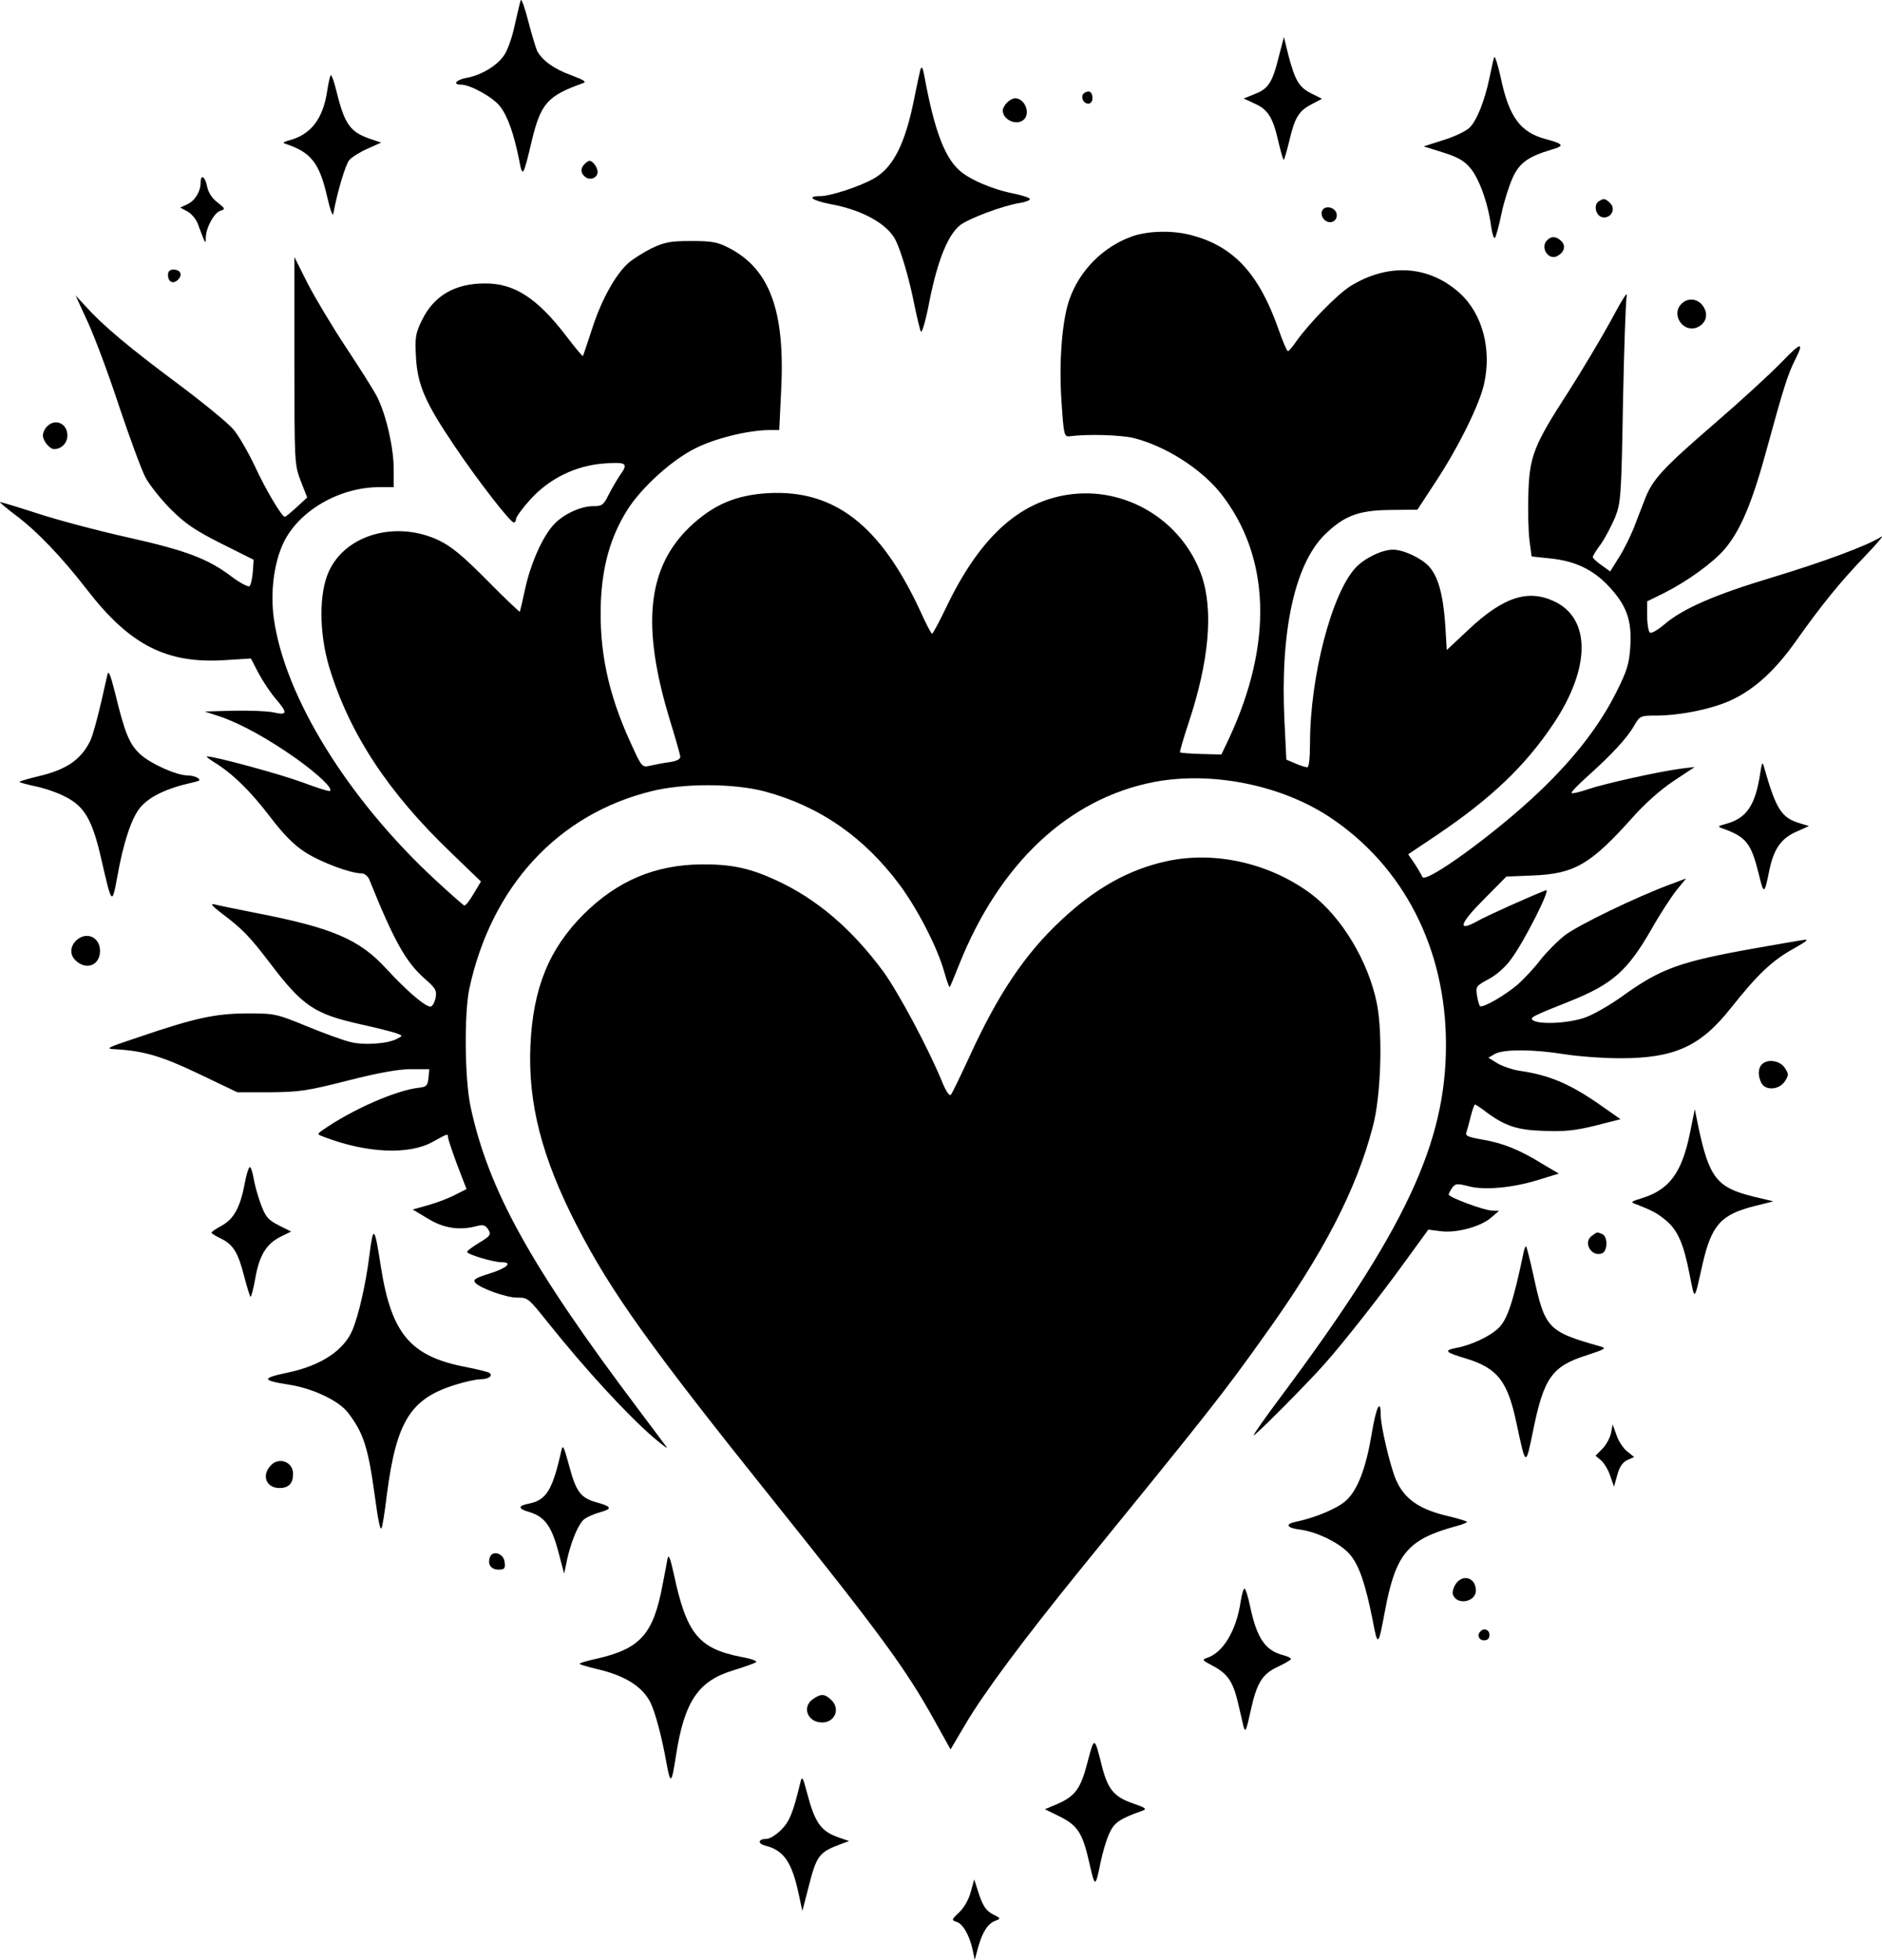
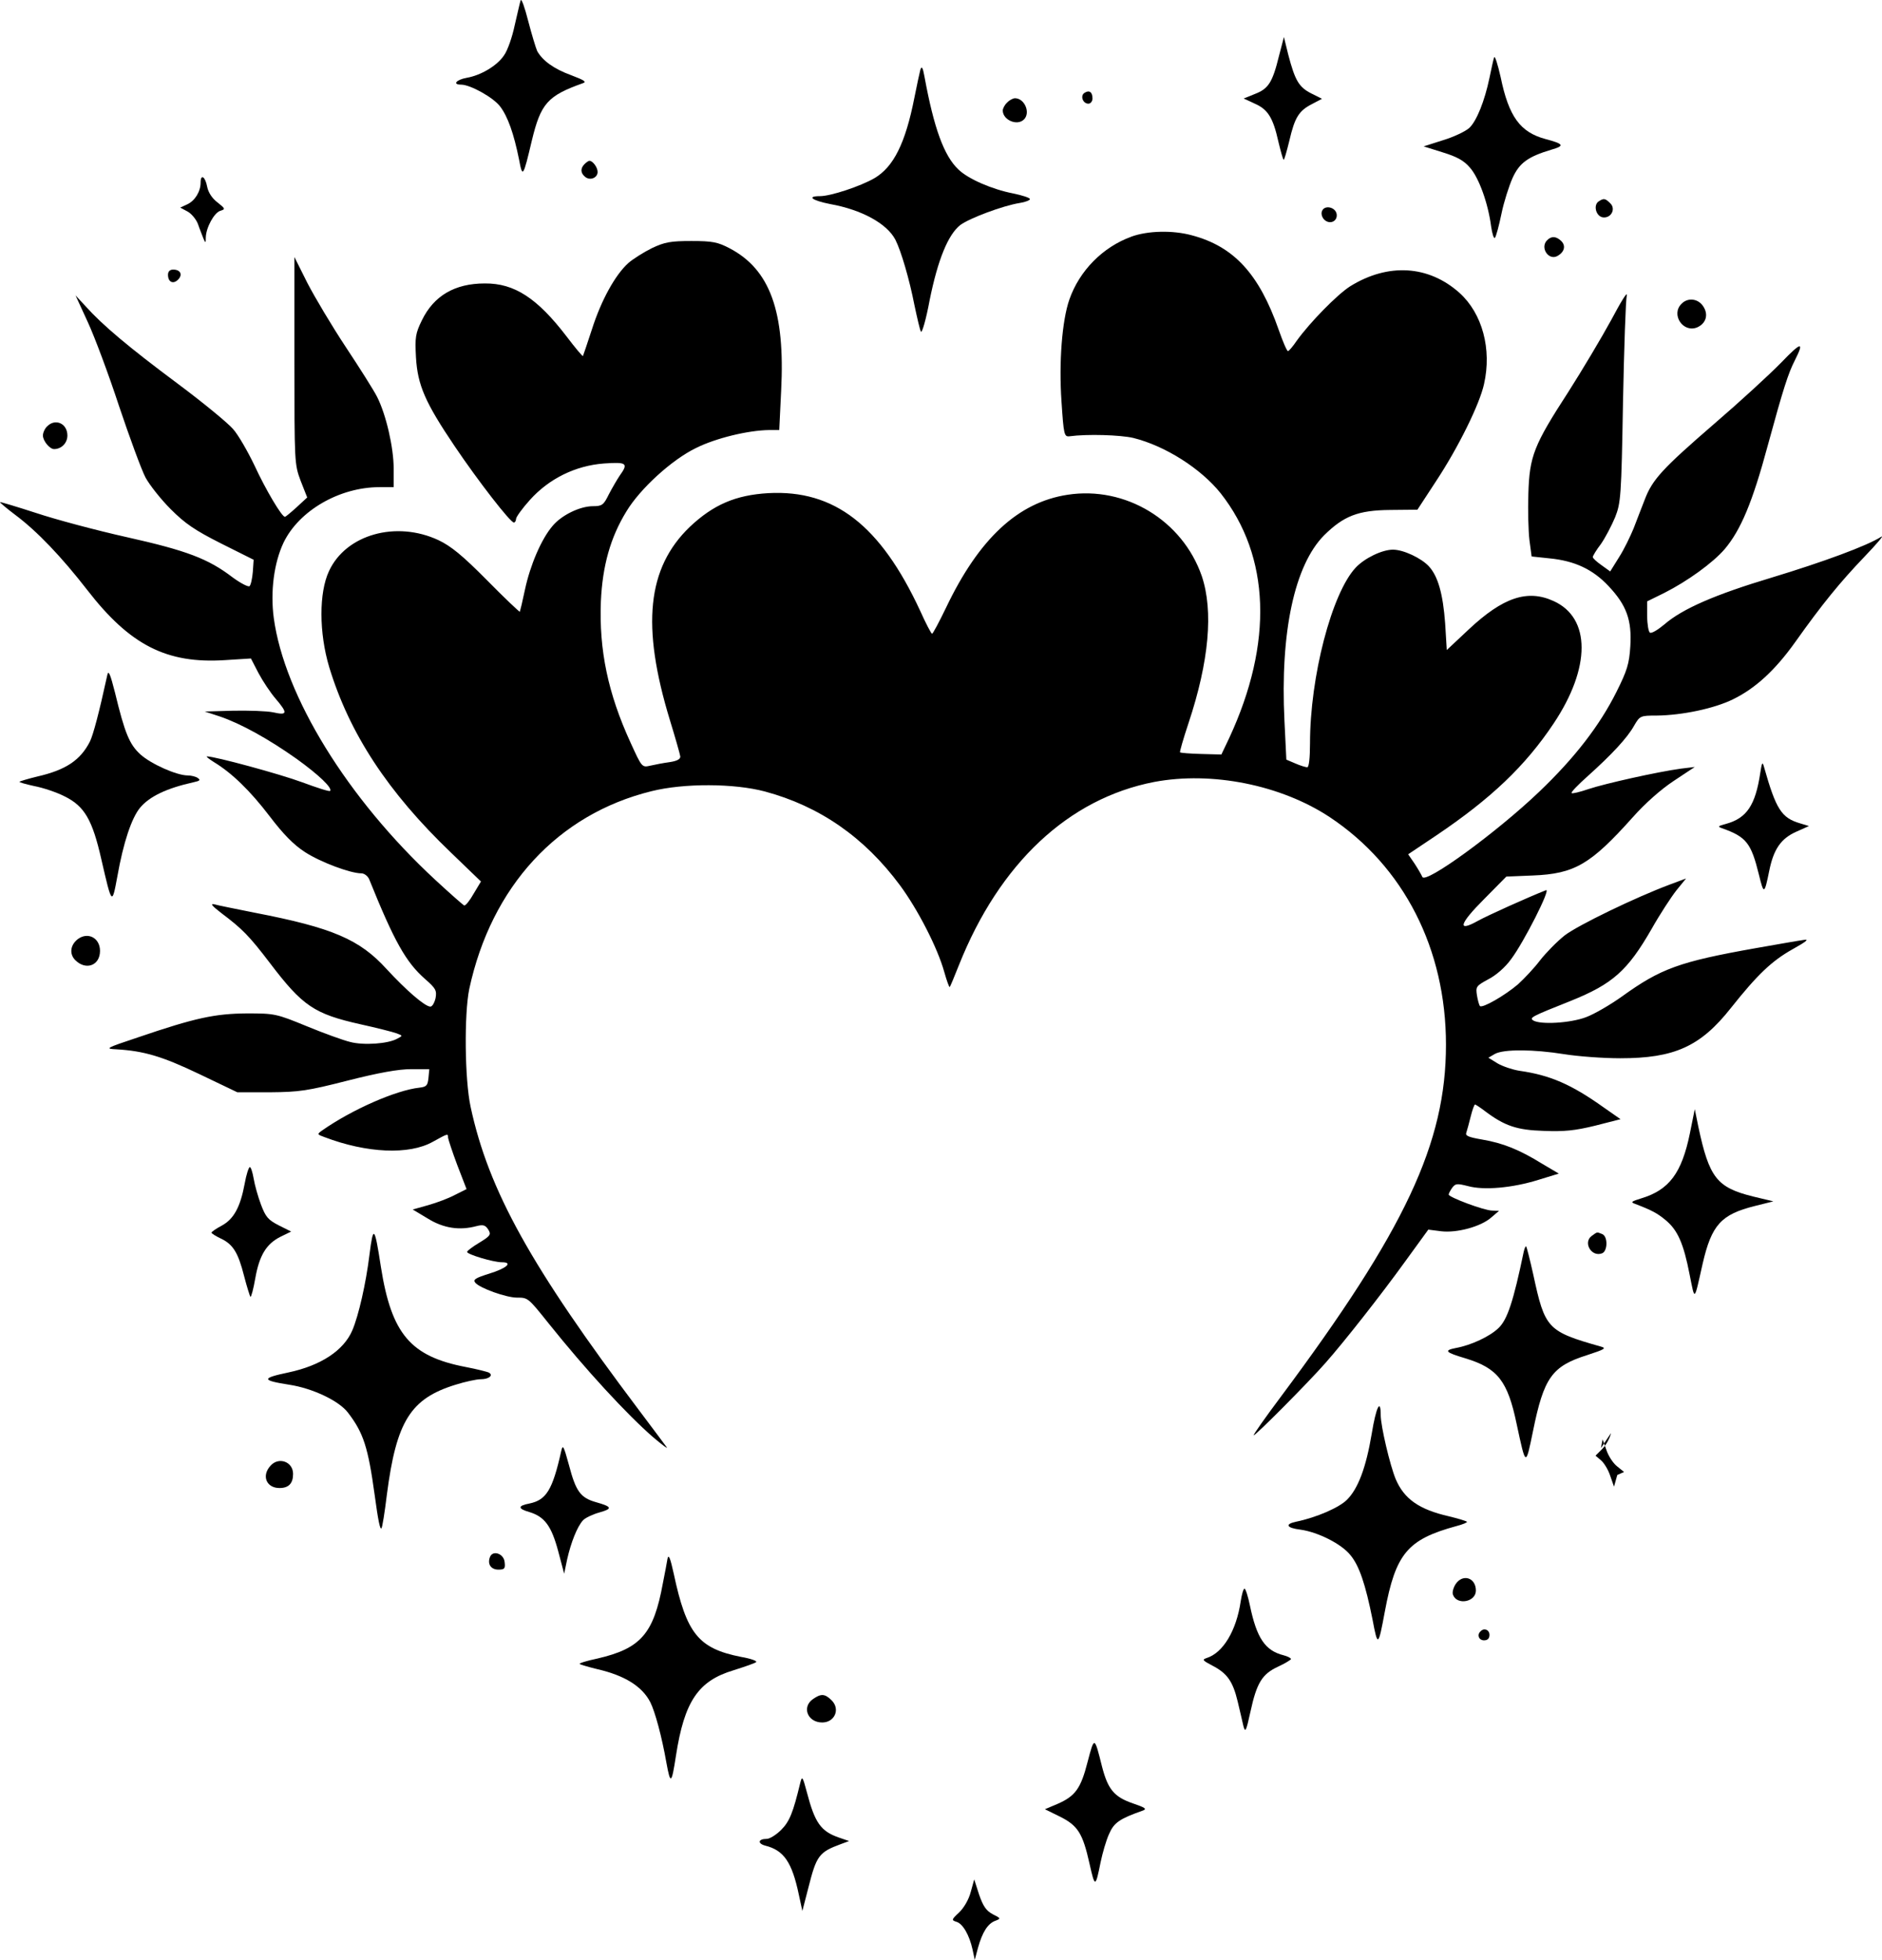
<svg xmlns="http://www.w3.org/2000/svg" version="1.0" width="692.139pt" height="720.622pt" viewBox="0 0 692.139 720.622" preserveAspectRatio="xMidYMid meet">
  <g transform="translate(-166.217,865.122) scale(0.1,-0.1)" fill="#000000" stroke="none">
    <path d="M3577 8650 c-3 -8 -12 -50 -22 -92 -9 -43 -26 -92 -39 -110 -25 -38 -85 -74 -138 -83 -38 -7 -53 -25 -20 -25 34 0 120 -48 144 -81 28 -37 50 -100 69 -194 13 -69 15 -66 47 69 33 137 58 165 187 211 16 5 7 11 -43 30 -63 23 -104 53 -124 88 -5 11 -20 60 -33 110 -13 51 -25 85 -28 77z" />
    <path d="M6366 8446 c-24 -98 -39 -121 -88 -140 l-42 -17 41 -19 c48 -21 67 -51 87 -141 8 -33 16 -63 19 -65 2 -2 11 29 21 70 20 86 35 110 84 135 l36 19 -40 20 c-45 23 -59 47 -84 142 l-16 65 -18 -69z" />
    <path d="M7157 8440 c-3 -8 -10 -42 -17 -75 -18 -86 -47 -158 -74 -184 -13 -12 -56 -33 -96 -45 l-72 -23 70 -22 c52 -16 78 -30 100 -56 33 -37 67 -131 78 -216 4 -27 10 -47 14 -42 4 4 15 44 24 88 9 44 28 103 41 132 25 55 56 78 143 104 49 14 46 21 -22 39 -93 25 -135 82 -165 228 -11 48 -21 80 -24 72z" />
    <path d="M5047 8395 c-3 -11 -13 -58 -22 -103 -33 -168 -77 -255 -147 -296 -52 -30 -161 -66 -200 -66 -51 0 -29 -16 37 -29 117 -21 209 -72 240 -131 21 -41 52 -147 70 -240 10 -47 20 -91 24 -98 4 -7 19 45 32 115 30 149 68 242 113 277 34 25 156 71 219 81 20 3 37 10 37 14 0 5 -28 14 -62 21 -77 15 -165 53 -201 88 -53 50 -90 151 -125 342 -6 33 -10 40 -15 25z" />
-     <path d="M2878 8374 c-3 -5 -8 -29 -12 -54 -15 -105 -60 -164 -141 -185 -19 -5 -24 -9 -15 -12 96 -31 127 -70 156 -198 10 -44 20 -71 22 -60 14 79 45 182 59 198 10 11 40 30 68 42 l49 22 -36 12 c-78 26 -98 54 -128 175 -9 38 -19 65 -22 60z" />
    <path d="M5651 8310 c-17 -10 -7 -40 14 -40 8 0 15 9 15 19 0 24 -12 32 -29 21z" />
    <path d="M5366 8274 c-9 -8 -16 -22 -16 -29 0 -35 53 -58 78 -33 25 25 2 78 -33 78 -7 0 -21 -7 -29 -16z" />
    <path d="M3812 8048 c-16 -16 -15 -33 2 -47 18 -15 46 -4 46 18 0 17 -18 41 -30 41 -3 0 -11 -5 -18 -12z" />
    <path d="M2400 7980 c0 -33 -21 -67 -49 -80 l-26 -12 26 -14 c14 -7 32 -28 39 -46 6 -18 16 -42 20 -53 8 -19 9 -18 9 3 1 37 31 91 53 98 20 6 19 8 -10 31 -20 15 -34 37 -38 58 -7 37 -24 48 -24 15z" />
    <path d="M7542 7911 c-21 -13 -11 -55 15 -59 30 -4 49 31 27 52 -18 18 -24 19 -42 7z" />
    <path d="M6524 7875 c-4 -9 0 -23 8 -31 20 -20 50 -7 46 20 -4 26 -45 35 -54 11z" />
    <path d="M5823 7781 c-105 -38 -191 -125 -228 -231 -27 -77 -39 -232 -29 -375 8 -122 10 -130 29 -128 66 9 188 5 235 -6 117 -29 248 -112 321 -203 183 -232 194 -551 32 -900 l-29 -61 -74 2 c-41 1 -76 4 -78 6 -2 1 12 50 31 107 76 228 92 413 49 541 -71 205 -281 332 -494 299 -182 -28 -325 -161 -446 -414 -26 -54 -49 -97 -52 -97 -3 0 -23 38 -44 85 -146 314 -315 445 -558 432 -120 -7 -202 -42 -289 -124 -157 -151 -179 -364 -73 -711 20 -65 37 -125 38 -133 1 -10 -12 -17 -39 -21 -22 -3 -54 -9 -71 -13 -31 -7 -31 -7 -73 85 -83 181 -116 340 -109 519 6 131 35 235 94 331 50 83 167 190 256 233 72 36 191 65 269 66 l37 0 7 145 c15 291 -41 445 -189 523 -44 23 -63 27 -141 27 -77 0 -98 -4 -145 -26 -30 -15 -70 -40 -87 -55 -48 -43 -100 -137 -134 -244 -17 -52 -32 -96 -33 -98 -2 -1 -29 31 -60 72 -108 141 -192 196 -301 195 -110 0 -187 -45 -231 -135 -24 -49 -26 -63 -22 -137 6 -102 34 -166 142 -326 87 -129 205 -281 218 -281 4 0 8 6 8 13 0 7 23 39 51 70 70 78 167 126 272 134 85 6 91 1 58 -45 -10 -15 -28 -46 -40 -69 -19 -39 -25 -43 -58 -43 -48 0 -116 -33 -149 -73 -41 -48 -82 -144 -101 -233 -9 -43 -18 -80 -19 -82 -1 -2 -56 50 -121 116 -90 91 -132 125 -178 147 -156 73 -341 21 -403 -114 -37 -79 -37 -226 1 -353 74 -243 215 -459 448 -682 l110 -106 -27 -45 c-14 -25 -30 -45 -35 -43 -4 2 -52 44 -106 94 -323 299 -555 676 -594 963 -13 98 1 203 36 277 57 118 206 204 353 204 l52 0 0 68 c0 78 -28 199 -61 264 -12 24 -64 106 -115 183 -51 77 -114 183 -141 235 l-48 96 0 -381 c0 -374 0 -381 23 -442 l24 -61 -39 -36 c-21 -19 -40 -35 -43 -35 -11 -1 -71 100 -112 189 -25 52 -60 113 -79 134 -19 22 -110 97 -204 167 -180 134 -276 215 -337 283 l-38 41 45 -98 c25 -54 77 -193 115 -309 39 -116 82 -233 97 -262 15 -28 57 -81 93 -117 53 -53 88 -77 185 -126 l120 -60 -3 -44 c-2 -24 -7 -48 -12 -53 -4 -4 -32 10 -62 32 -90 69 -170 99 -389 148 -112 25 -262 65 -334 89 -71 23 -131 41 -133 40 -1 -1 23 -22 55 -46 82 -61 172 -156 266 -277 157 -203 292 -272 507 -258 l95 6 28 -54 c16 -30 44 -72 63 -94 45 -53 44 -62 -9 -50 -24 5 -90 7 -147 6 l-105 -3 55 -18 c77 -26 180 -83 283 -156 82 -59 133 -108 123 -118 -3 -3 -49 12 -103 32 -81 30 -320 95 -350 95 -4 0 7 -9 26 -21 66 -40 133 -105 204 -198 51 -67 89 -106 131 -133 57 -37 167 -78 207 -78 11 0 24 -10 29 -22 92 -228 135 -305 206 -367 39 -34 43 -42 38 -70 -4 -17 -12 -31 -19 -31 -20 0 -89 60 -161 138 -99 109 -199 152 -484 207 -69 14 -136 27 -149 31 -17 4 -10 -5 25 -32 77 -58 102 -83 179 -184 120 -158 163 -187 333 -225 59 -13 118 -28 132 -33 24 -9 24 -9 3 -20 -34 -19 -124 -25 -173 -12 -25 6 -97 32 -160 58 -112 46 -118 47 -220 47 -117 -1 -189 -16 -400 -88 -120 -40 -123 -42 -80 -44 102 -6 169 -26 305 -91 l140 -67 120 0 c108 1 137 5 286 43 114 29 187 42 233 42 l67 0 -3 -32 c-3 -28 -7 -33 -33 -36 -85 -9 -248 -80 -359 -158 -18 -13 -18 -14 10 -24 155 -59 311 -66 398 -17 56 31 56 31 56 15 1 -7 16 -53 34 -101 l34 -88 -42 -21 c-22 -12 -67 -29 -99 -38 l-57 -16 55 -33 c58 -36 117 -45 180 -28 24 6 32 4 43 -13 11 -18 8 -23 -33 -48 -25 -15 -45 -30 -45 -34 0 -9 96 -38 128 -38 42 0 18 -22 -47 -42 -51 -16 -60 -22 -51 -33 16 -20 114 -55 153 -55 41 0 41 0 117 -95 136 -170 288 -335 385 -419 33 -28 55 -44 49 -36 -6 8 -51 69 -101 135 -398 528 -554 809 -620 1116 -22 101 -24 342 -5 434 81 376 325 642 670 727 120 30 304 29 417 -1 201 -54 366 -168 497 -345 65 -88 138 -229 163 -319 9 -32 18 -57 20 -55 2 2 17 38 34 81 149 374 403 612 718 673 212 40 466 -11 645 -129 273 -181 428 -485 428 -837 0 -362 -150 -681 -607 -1294 -57 -76 -102 -140 -100 -142 4 -4 201 194 264 266 69 78 205 251 293 373 l85 117 47 -6 c58 -7 147 17 185 51 l28 24 -25 1 c-29 0 -160 49 -160 59 0 4 6 15 13 25 12 16 18 16 58 6 58 -16 163 -7 259 23 l75 23 -61 36 c-84 52 -144 76 -220 89 -52 9 -64 14 -59 26 3 9 10 35 16 59 6 24 13 44 16 44 2 0 19 -11 36 -24 73 -55 118 -70 217 -73 75 -3 114 1 188 19 l94 24 -63 44 c-118 84 -196 118 -309 134 -25 4 -61 16 -80 27 l-34 21 24 14 c33 18 143 17 255 -1 50 -8 142 -15 206 -15 199 0 295 43 407 185 97 122 150 173 227 216 52 29 62 38 40 34 -16 -2 -95 -16 -175 -30 -282 -50 -350 -75 -493 -178 -42 -30 -102 -65 -132 -76 -58 -22 -168 -28 -194 -12 -15 10 -8 14 138 72 154 62 209 111 297 264 31 55 73 119 92 143 l35 43 -59 -22 c-126 -47 -337 -149 -387 -187 -29 -23 -69 -64 -91 -92 -21 -28 -58 -67 -81 -88 -48 -41 -131 -89 -140 -80 -3 3 -8 21 -11 39 -5 32 -3 35 41 59 28 14 63 44 85 75 46 61 147 260 128 253 -66 -26 -215 -93 -251 -113 -77 -43 -68 -11 23 80 l82 83 97 4 c154 6 213 41 367 213 46 52 105 104 152 135 l77 51 -50 -6 c-88 -12 -280 -55 -340 -75 -32 -11 -61 -18 -63 -15 -3 3 24 31 59 62 89 80 146 141 171 186 21 36 23 37 82 37 95 1 213 26 282 60 82 40 155 107 229 211 98 138 164 219 254 313 47 49 75 82 61 73 -52 -33 -212 -92 -400 -149 -210 -63 -330 -115 -397 -173 -24 -20 -47 -34 -53 -30 -5 3 -10 31 -10 60 l0 55 63 31 c85 43 178 110 222 161 59 70 102 171 159 383 57 209 75 264 99 311 36 71 24 69 -50 -8 -43 -44 -153 -145 -245 -224 -192 -166 -229 -206 -257 -280 -12 -30 -30 -78 -41 -106 -12 -29 -35 -77 -53 -105 l-33 -53 -32 23 c-17 12 -32 25 -32 30 0 4 13 26 30 48 16 23 39 67 52 98 21 53 23 76 29 421 4 201 10 379 14 395 3 17 -22 -24 -57 -90 -36 -66 -107 -185 -158 -265 -127 -196 -143 -236 -147 -375 -2 -60 0 -137 4 -170 l8 -60 66 -7 c92 -9 159 -40 217 -102 66 -70 86 -125 80 -221 -4 -65 -12 -90 -51 -168 -62 -124 -154 -243 -284 -367 -158 -151 -421 -342 -430 -313 -3 7 -15 28 -28 48 l-24 35 103 69 c202 136 328 256 432 412 137 205 137 388 0 450 -96 44 -186 14 -312 -104 l-81 -76 -6 98 c-8 108 -26 173 -60 210 -28 30 -93 61 -132 61 -40 0 -104 -31 -137 -66 -88 -94 -168 -401 -168 -646 0 -54 -4 -88 -10 -88 -6 0 -26 6 -44 14 l-33 14 -7 143 c-16 326 37 572 146 682 72 71 125 92 243 93 l100 1 68 104 c82 124 161 284 177 358 29 128 -6 259 -90 335 -114 102 -263 111 -403 24 -48 -31 -147 -132 -196 -200 -14 -21 -29 -38 -32 -38 -4 0 -19 35 -34 78 -72 206 -165 307 -320 348 -70 19 -161 17 -222 -5z" />
    <path d="M7352 7768 c-27 -27 5 -76 38 -58 25 14 32 37 14 55 -19 18 -36 19 -52 3z" />
    <path d="M2280 7641 c0 -27 19 -36 37 -18 18 18 9 37 -18 37 -12 0 -19 -7 -19 -19z" />
    <path d="M7846 7534 c-40 -40 7 -109 59 -86 32 15 41 47 21 77 -19 29 -57 33 -80 9z" />
    <path d="M1836 7084 c-9 -8 -16 -24 -16 -34 0 -20 25 -50 41 -50 27 0 49 22 49 50 0 44 -44 64 -74 34z" />
    <path d="M2057 6170 c-31 -142 -52 -220 -64 -245 -35 -69 -89 -105 -194 -129 -33 -8 -63 -17 -65 -19 -3 -2 22 -9 54 -16 32 -6 83 -23 112 -38 73 -36 102 -86 135 -232 39 -169 39 -169 59 -61 22 124 52 213 83 251 35 42 98 72 197 94 23 5 27 8 15 16 -7 5 -24 9 -36 9 -41 0 -135 42 -174 77 -41 37 -58 79 -94 228 -17 67 -24 84 -28 65z" />
    <path d="M8136 5810 c-18 -120 -50 -167 -126 -188 -30 -8 -32 -10 -15 -16 90 -32 107 -54 136 -171 18 -74 20 -73 38 15 16 79 43 118 99 143 l47 21 -33 10 c-68 20 -88 51 -132 206 -6 22 -8 19 -14 -20z" />
-     <path d="M5954 5485 c-139 -30 -263 -99 -389 -217 -134 -125 -233 -273 -338 -503 -33 -71 -63 -134 -68 -139 -5 -6 -18 13 -31 45 -51 125 -162 332 -218 409 -118 159 -246 267 -394 335 -98 45 -165 59 -276 58 -169 -2 -307 -60 -431 -183 -127 -127 -186 -270 -196 -480 -10 -215 42 -416 171 -666 127 -246 269 -444 724 -1012 390 -487 486 -617 591 -807 l59 -106 55 93 c68 116 217 315 418 563 477 586 528 650 679 862 218 303 340 538 401 772 30 111 37 340 15 452 -31 155 -130 320 -244 405 -152 112 -352 157 -528 119z" />
    <path d="M1948 5198 c-28 -22 -31 -55 -9 -77 39 -39 91 -20 91 34 0 48 -45 71 -82 43z" />
-     <path d="M8142 4738 c-15 -15 -15 -43 -2 -69 16 -29 65 -25 86 6 15 23 15 27 0 50 -18 27 -63 34 -84 13z" />
    <path d="M7877 4484 c-30 -146 -76 -208 -179 -239 -36 -11 -40 -14 -23 -20 63 -24 83 -35 114 -61 43 -36 65 -85 87 -199 20 -99 16 -102 48 40 33 143 68 181 192 212 l68 17 -75 18 c-133 33 -161 69 -201 257 l-13 64 -18 -89z" />
    <path d="M2562 4299 c-16 -86 -40 -130 -84 -154 -21 -11 -38 -23 -38 -26 0 -3 16 -13 35 -22 44 -21 63 -51 85 -138 10 -39 21 -73 23 -76 3 -2 11 28 18 68 15 85 41 127 93 153 l39 19 -46 23 c-39 20 -48 31 -65 76 -11 29 -23 72 -27 96 -4 23 -10 42 -14 42 -4 0 -13 -27 -19 -61z" />
    <path d="M3021 4038 c-13 -106 -40 -224 -63 -278 -32 -75 -117 -130 -235 -155 -100 -21 -100 -29 2 -45 87 -13 185 -60 217 -103 57 -74 74 -128 98 -302 13 -96 20 -129 25 -123 3 2 12 58 20 124 35 270 87 353 253 404 35 11 77 20 92 20 30 0 47 14 31 24 -5 3 -44 13 -86 21 -203 39 -273 121 -312 368 -23 150 -28 156 -42 45z" />
    <path d="M7516 4107 c-33 -24 -1 -79 38 -64 21 8 22 63 0 71 -20 8 -17 8 -38 -7z" />
    <path d="M7266 4049 c-38 -182 -60 -250 -93 -281 -32 -31 -101 -63 -156 -73 -46 -9 -40 -16 34 -38 119 -36 156 -83 189 -242 34 -158 33 -157 60 -26 40 198 70 239 200 280 64 21 71 25 50 31 -198 56 -206 66 -249 265 -12 54 -24 101 -26 103 -2 3 -6 -6 -9 -19z" />
    <path d="M6707 3380 c-21 -125 -50 -202 -91 -243 -29 -29 -111 -65 -188 -81 -42 -9 -34 -23 17 -29 64 -9 150 -52 183 -93 33 -39 56 -108 82 -238 19 -101 21 -100 45 29 40 215 84 266 263 315 24 6 42 14 39 16 -3 3 -33 12 -66 20 -110 25 -165 64 -196 137 -21 51 -55 195 -55 235 0 64 -17 30 -33 -68z" />
-     <path d="M7587 3382 c-4 -18 -18 -44 -32 -58 l-25 -25 20 -17 c11 -9 27 -35 34 -57 l14 -40 12 43 c8 30 19 46 37 55 l25 11 -26 21 c-14 11 -32 38 -39 60 l-14 39 -6 -32z" />
+     <path d="M7587 3382 c-4 -18 -18 -44 -32 -58 l-25 -25 20 -17 c11 -9 27 -35 34 -57 l14 -40 12 43 l25 11 -26 21 c-14 11 -32 38 -39 60 l-14 39 -6 -32z" />
    <path d="M3726 3315 c-32 -143 -55 -179 -117 -192 -43 -8 -43 -19 -1 -31 57 -17 82 -51 107 -144 l22 -83 11 53 c14 62 37 120 58 143 8 9 35 22 60 29 50 14 48 21 -12 38 -57 16 -74 40 -99 135 -20 73 -23 79 -29 52z" />
    <path d="M2657 3262 c-34 -37 -15 -82 33 -82 34 0 50 17 50 52 0 45 -53 64 -83 30z" />
    <path d="M3464 2926 c-10 -26 4 -46 31 -46 23 0 26 4 23 28 -3 31 -44 45 -54 18z" />
    <path d="M4117 2920 c-2 -14 -10 -54 -17 -90 -34 -186 -81 -240 -241 -277 -38 -8 -68 -17 -65 -20 2 -2 32 -11 65 -19 100 -23 165 -63 195 -122 17 -34 42 -125 59 -222 15 -82 19 -79 35 25 31 201 82 276 212 315 41 13 79 26 83 30 5 4 -20 13 -55 19 -157 31 -201 85 -248 306 -13 59 -19 73 -23 55z" />
    <path d="M7015 2826 c-8 -13 -13 -30 -9 -39 15 -39 84 -26 84 16 0 48 -49 63 -75 23z" />
    <path d="M6225 2763 c-16 -108 -65 -189 -125 -208 -18 -6 -15 -9 21 -28 54 -28 75 -57 93 -132 8 -33 17 -73 21 -90 7 -26 10 -20 26 53 23 106 43 138 101 165 26 12 47 25 48 28 0 4 -12 10 -27 14 -68 17 -99 63 -124 183 -7 34 -16 62 -20 62 -4 0 -10 -21 -14 -47z" />
    <path d="M7107 2653 c-14 -13 -6 -33 13 -33 13 0 20 7 20 20 0 19 -20 27 -33 13z" />
    <path d="M4652 2404 c-42 -29 -20 -86 34 -86 46 0 67 49 35 81 -25 25 -39 26 -69 5z" />
    <path d="M5662 2173 c-25 -98 -45 -126 -112 -155 l-45 -19 55 -27 c66 -33 84 -61 109 -173 20 -89 22 -89 41 6 7 33 20 79 31 103 18 42 39 56 124 86 16 6 9 11 -35 26 -70 24 -93 51 -115 136 -28 112 -28 112 -53 17z" />
    <path d="M4605 2095 c-26 -108 -39 -141 -70 -172 -18 -18 -42 -33 -53 -33 -32 0 -35 -17 -5 -25 68 -17 98 -61 123 -180 l13 -60 22 85 c30 119 39 131 120 161 l30 11 -38 13 c-66 23 -88 54 -117 165 -16 60 -18 63 -25 35z" />
    <path d="M5232 1694 c-7 -27 -25 -58 -43 -75 -28 -26 -28 -28 -9 -34 23 -7 47 -48 59 -102 l8 -38 12 45 c16 57 36 89 64 99 21 8 20 9 -10 24 -24 13 -35 29 -50 72 l-18 56 -13 -47z" />
  </g>
</svg>